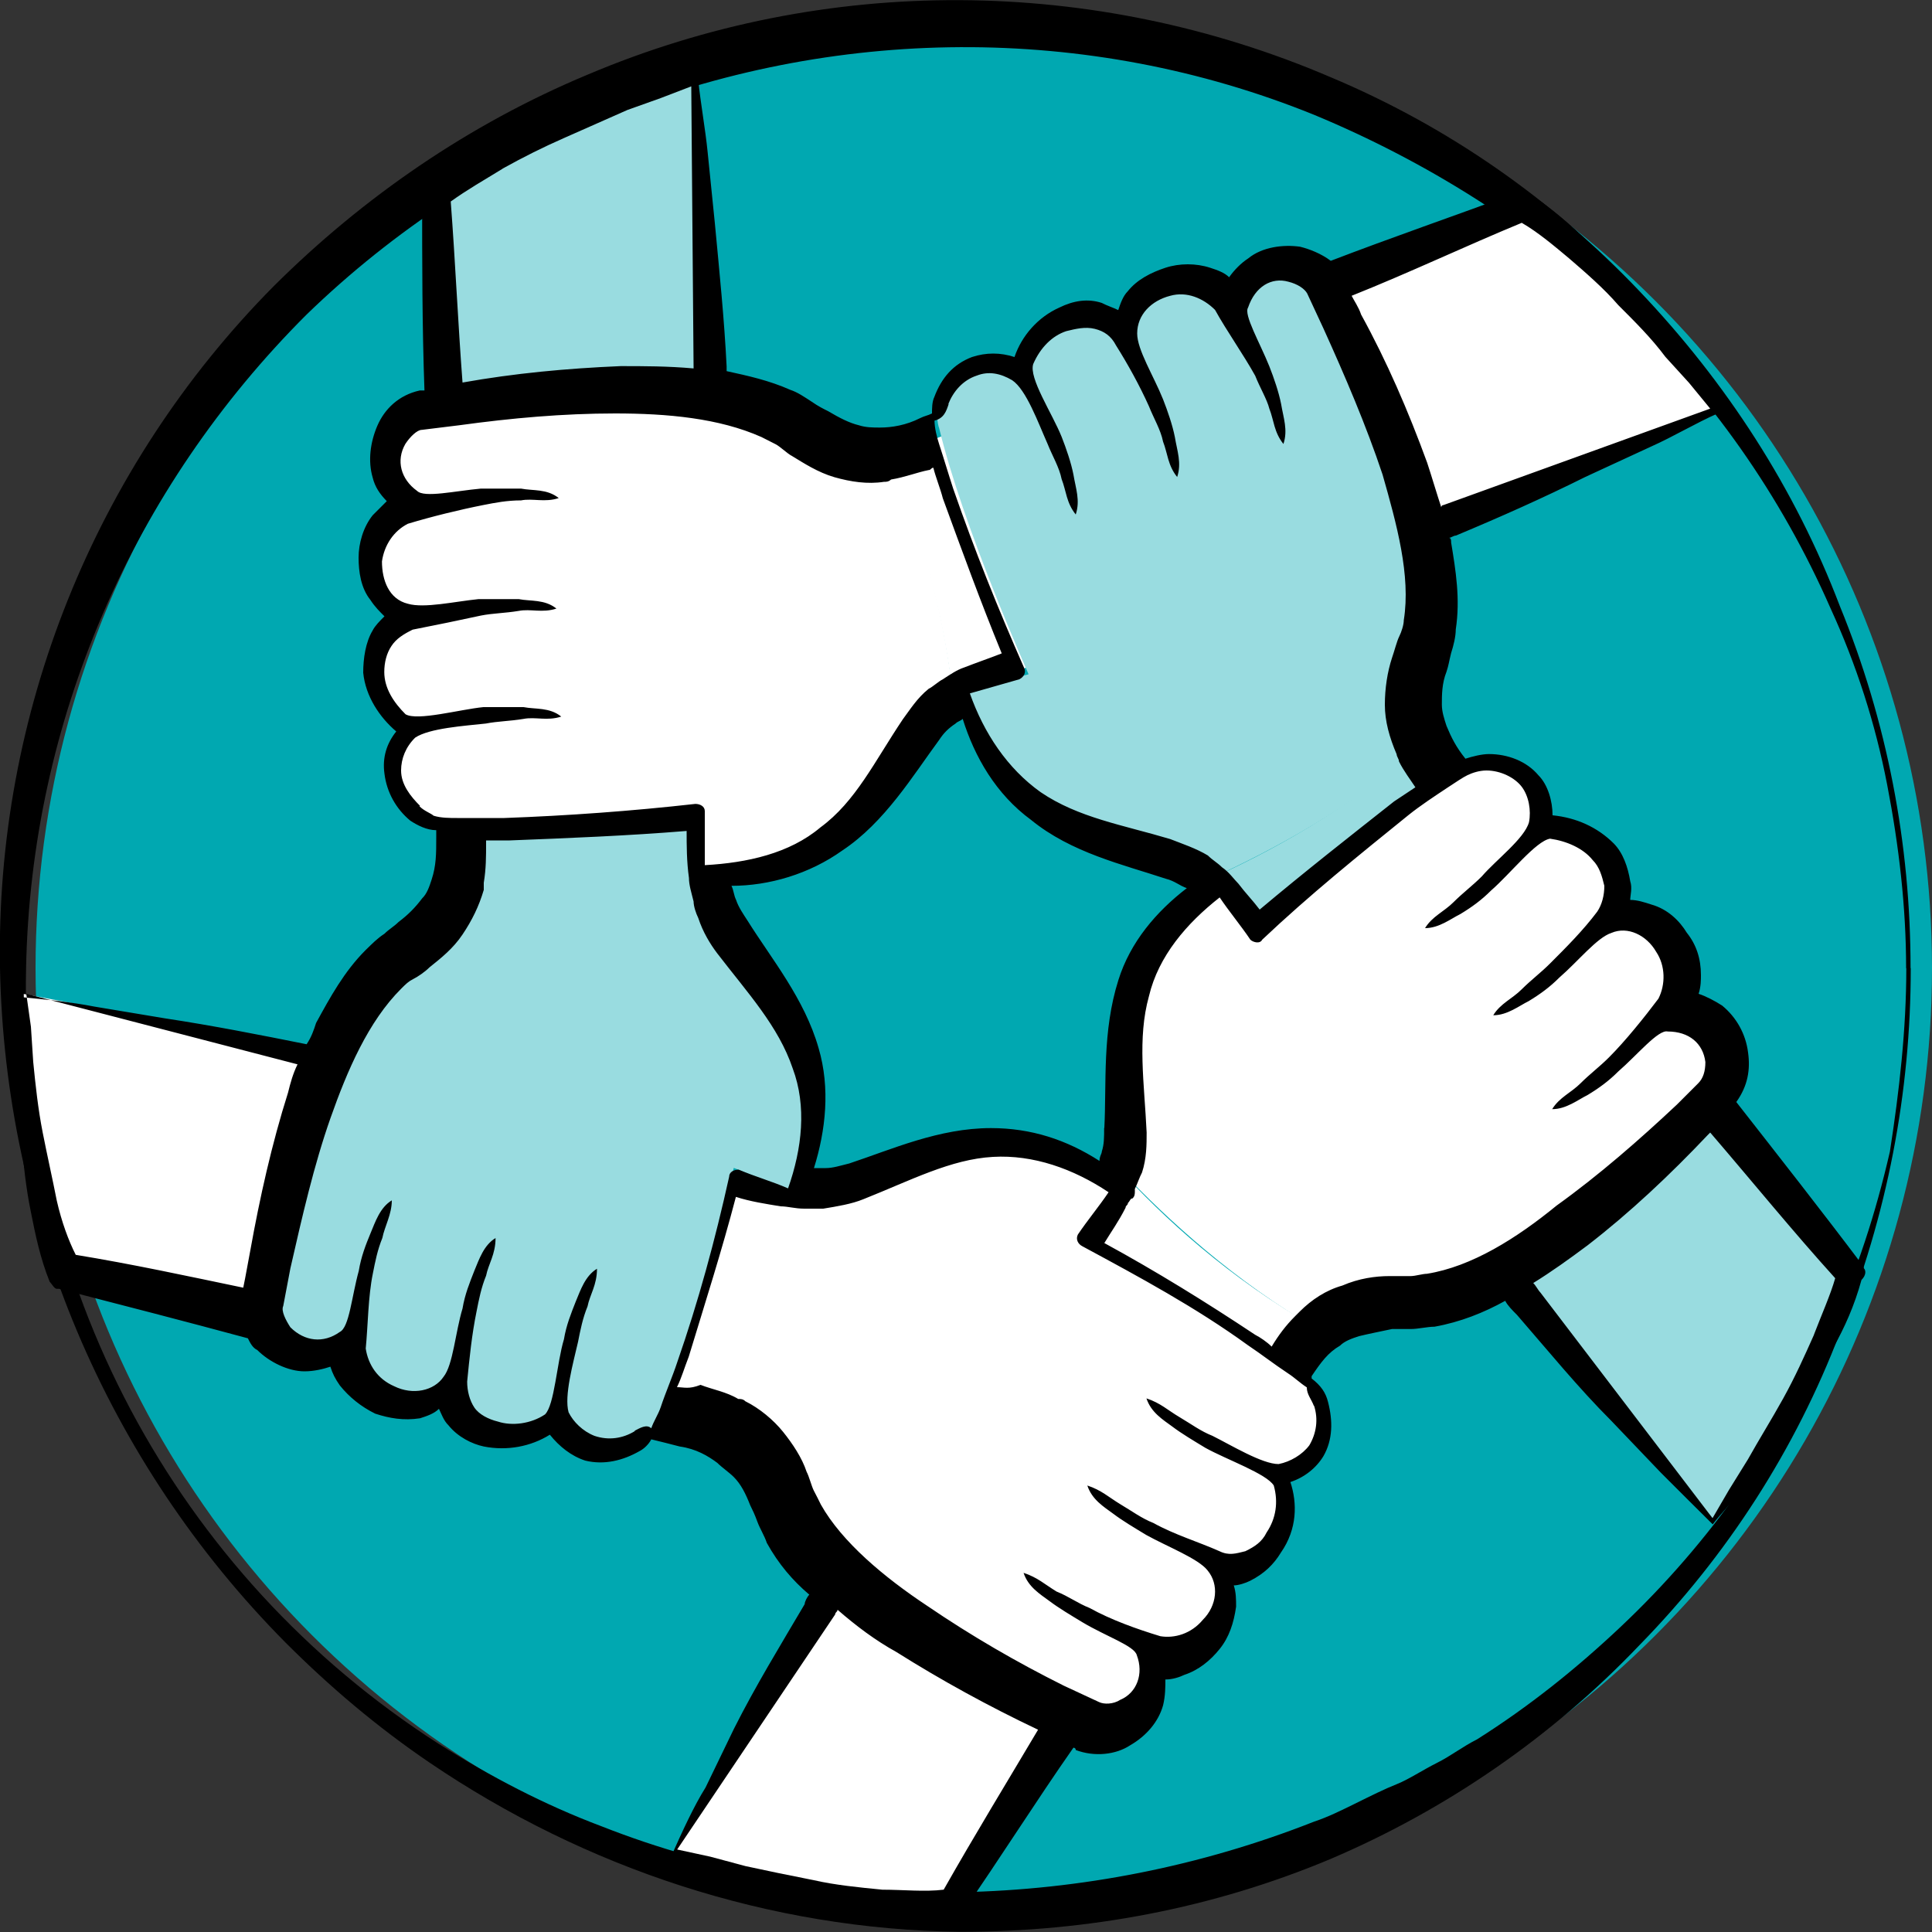
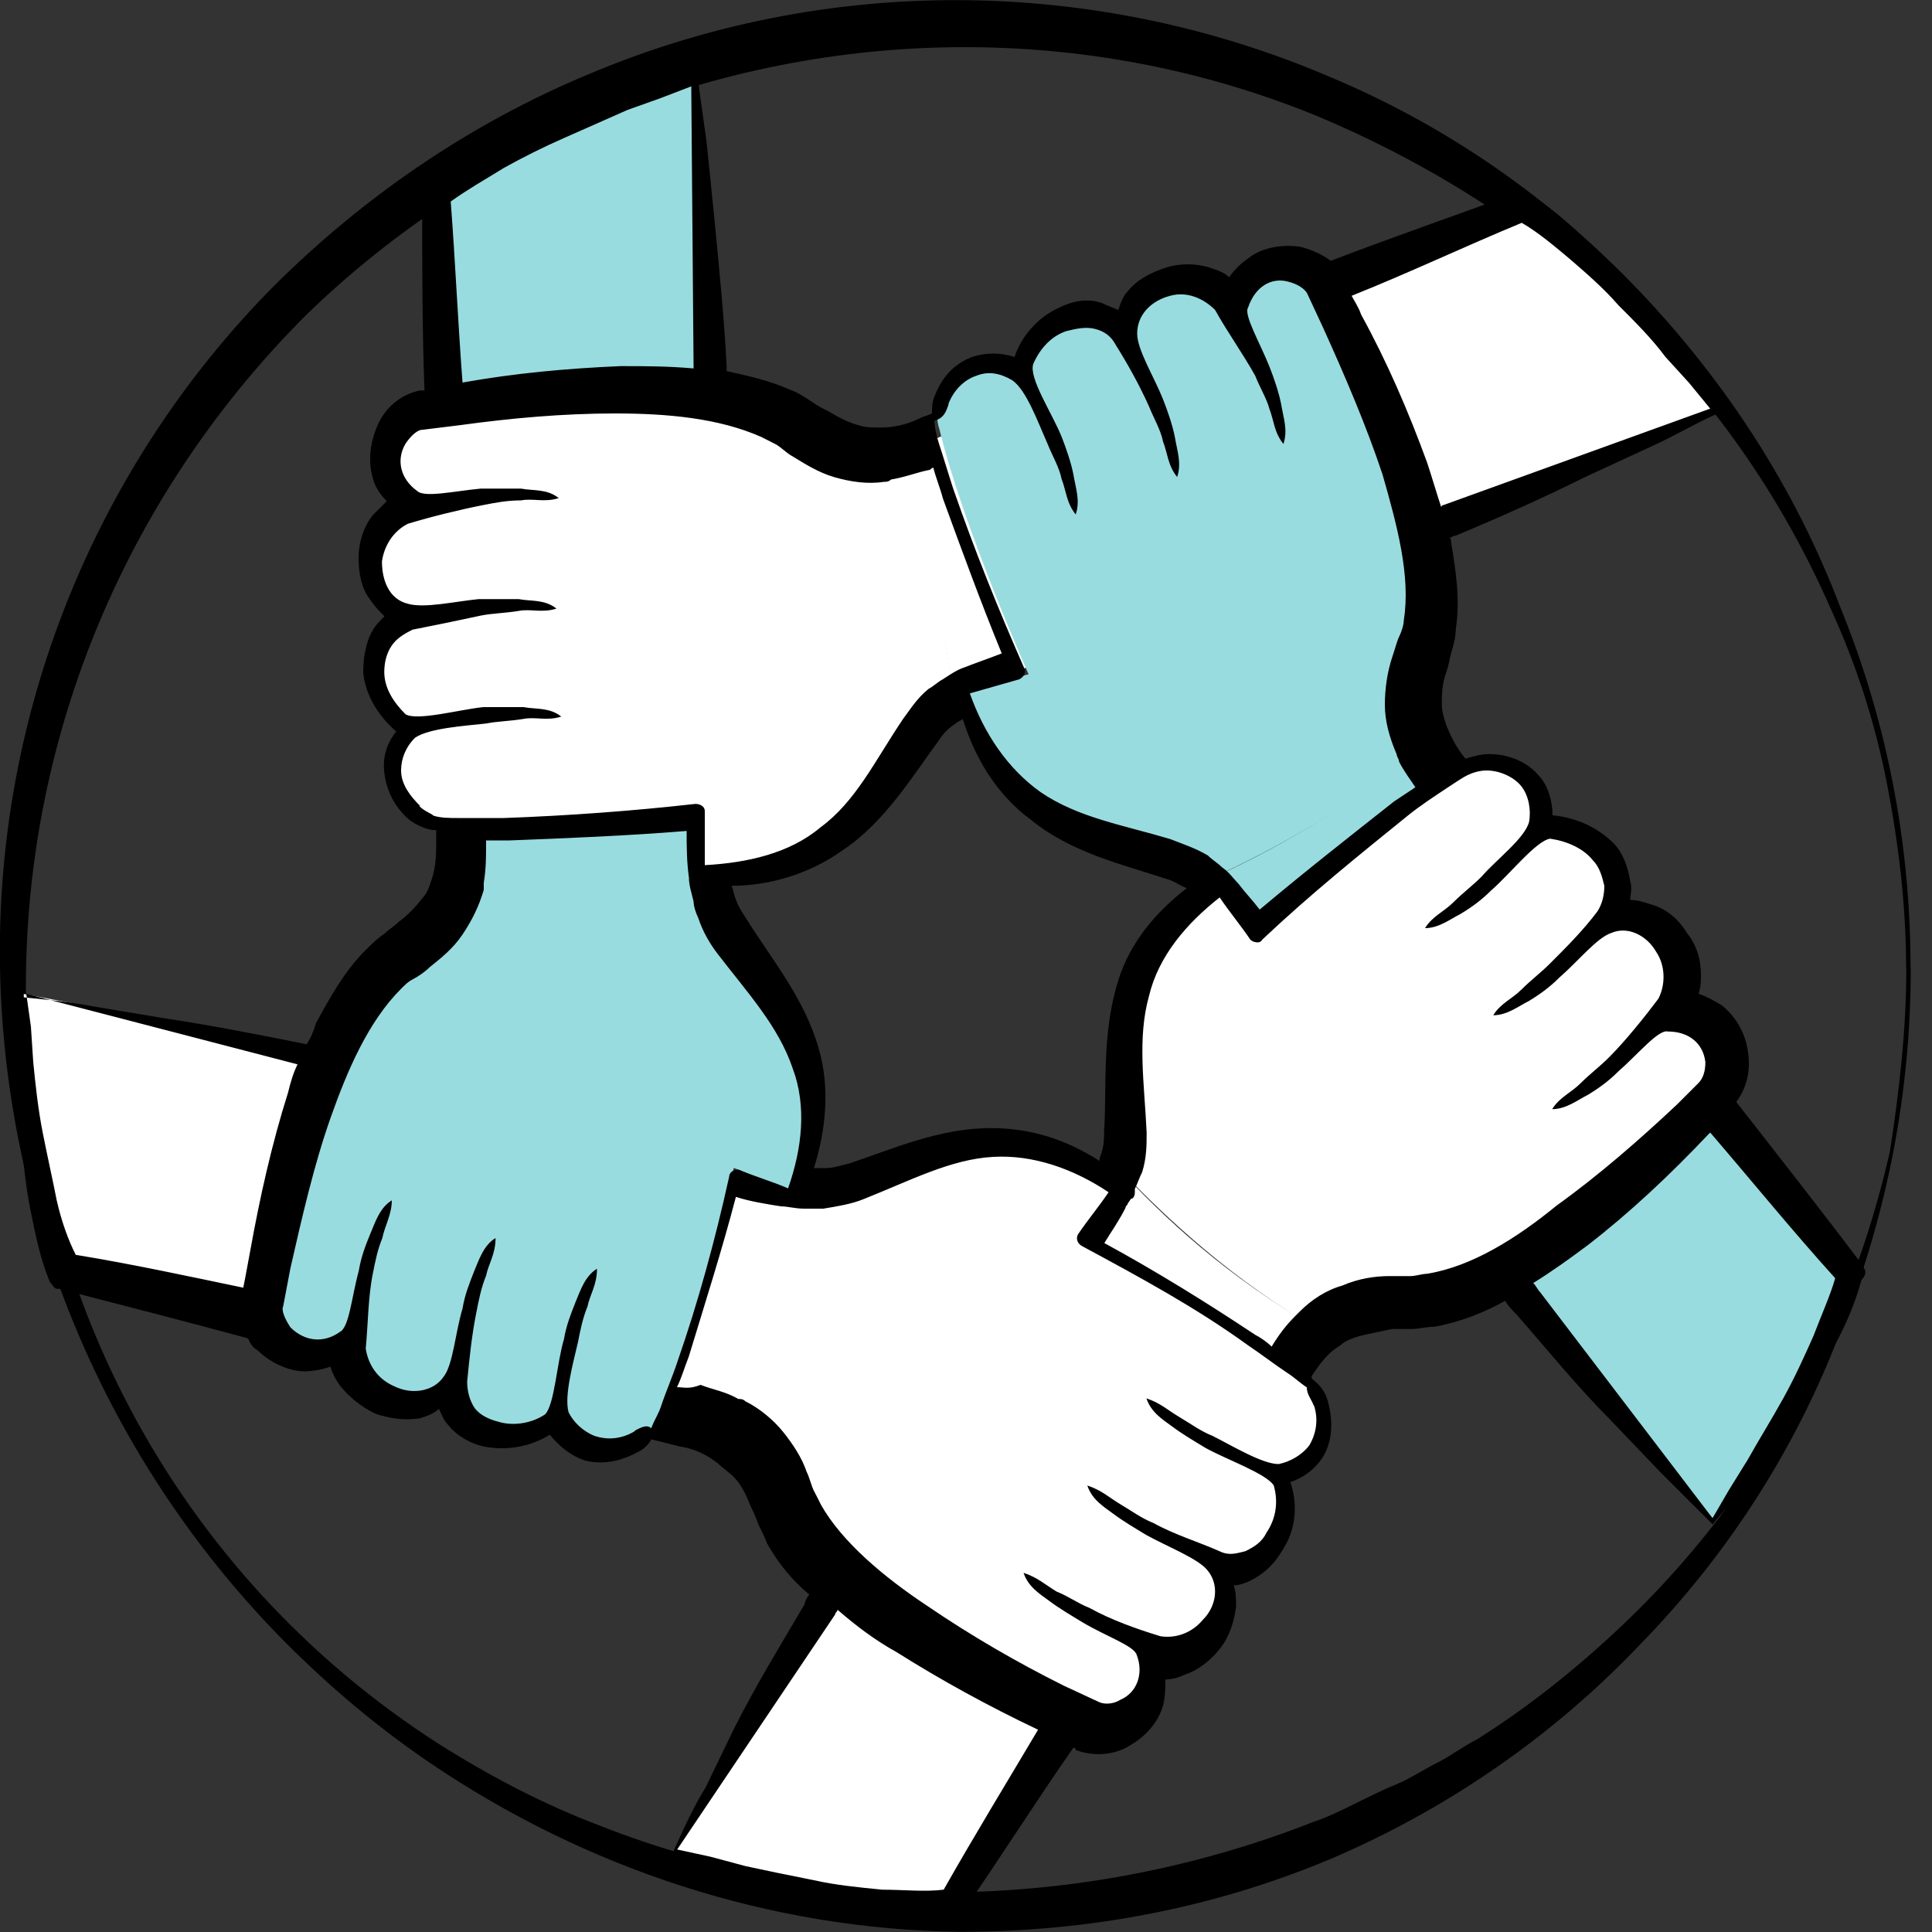
<svg xmlns="http://www.w3.org/2000/svg" id="Layer_2" data-name="Layer 2" viewBox="0 0 100 100">
  <rect x="0" y="0" width="100" height="100" fill="#333333" stroke="none" />
  <defs>
    <style>
      .cls-1 {
        fill: none;
      }

      .cls-1, .cls-2, .cls-3, .cls-4, .cls-5, .cls-6 {
        stroke-width: 0px;
      }

      .cls-3 {
        fill: #99dce0;
      }

      .cls-4 {
        fill: #14a6df;
      }

      .cls-5 {
        fill: #00a8b1;
      }

      .cls-6 {
        fill: #fff;
      }
    </style>
  </defs>
  <g id="Layer_1-2" data-name="Layer 1">
    <g>
-       <ellipse class="cls-5" cx="50.92" cy="50.11" rx="49.08" ry="48.92" />
      <path class="cls-2" d="m98.9,50.11c0,6.45-1.22,12.78-3.66,18.86-2.32,6.08-5.86,11.56-10.38,16.18-4.52,4.75-10.01,8.52-15.99,11.07-6.1,2.56-12.58,3.77-19.17,3.77-9.89-.12-19.41-3.29-27.47-8.76-2.69-1.83-5.13-3.89-7.45-6.21C5.5,75.66.25,63.13,0,50.11c-.24-13.14,4.88-25.92,14.16-35.29,4.64-4.62,10.13-8.4,16.24-10.95,12.33-5.23,26.25-5.11,38.46.12,6.1,2.56,11.48,6.33,15.99,11.07s8.06,10.22,10.38,16.31c2.44,5.96,3.66,12.29,3.66,18.74Zm-.24,0c0-3.16-.37-6.33-.98-9.49-.61-3.16-1.59-6.21-2.93-9.13-2.56-5.84-6.23-11.07-10.87-15.45-4.64-4.26-10.01-7.67-15.87-10.1-11.72-4.75-24.91-4.62-36.63.12-5.74,2.43-10.99,5.84-15.51,10.22C6.85,25.28,1.6,37.33,1.35,50.11c-.37,16.18,7.69,31.4,21.37,40.16,2.69,1.7,5.49,3.16,8.42,4.26,5.86,2.31,12.21,3.41,18.56,3.41,6.23-.12,12.45-1.34,18.31-3.65.73-.24,1.47-.61,2.2-.97s1.47-.73,2.08-.97,1.34-.73,2.08-1.1,1.34-.85,2.08-1.22c2.69-1.7,5.13-3.65,7.45-5.84,4.64-4.38,8.3-9.61,10.87-15.45,1.34-2.92,2.32-5.96,3.05-9.13.49-3.16.85-6.33.85-9.49h0Z" />
      <g>
        <path class="cls-4" d="m35.54,41.1c0-2.43.12-4.87.24-7.42.12-4.87.24-9.74.24-14.72l-.12-14.6-1.71.73-1.71.61c-1.1.49-2.2.85-3.3,1.46-1.1.49-2.2,1.1-3.17,1.58-.85.49-1.83,1.1-2.56,1.7.37,5.35.73,10.71,1.1,16.18.37,5.48.61,10.95.85,16.55,0,.61,0,1.34-.12,2.07,4.03-.12,7.69.24,10.74.85-.12-.37-.12-.85-.24-1.22-.37-1.22-.24-2.56-.24-3.77Z" />
        <path class="cls-6" d="m66.06,76.27s-4.52-1.58-6.84-3.89" />
        <path class="cls-6" d="m63.01,81.02s-4.52-1.58-6.84-3.89" />
        <g>
          <path class="cls-6" d="m1.23,51.45c.12,10.22,2.08,14.36,2.08,14.36,0,0,29.79,6.81,31.87,7.3.85.12,1.71.37,2.44.85.98-4.99,2.81-9.25,4.52-12.41-4.15,0-15.38-5.35-40.9-10.1Z" />
          <path class="cls-1" d="m38.34,72.74c.73.37,1.47.97,1.95,1.58s.98,1.34,1.22,2.07c.12.37.24.73.37.97s.24.49.37.73c1.22,2.07,3.3,3.77,5.49,5.23,2.2,1.46,4.64,2.8,7.08,4.14l1.83.85c.24.12.73.12,1.1-.12.85-.37,1.22-1.34.85-2.31,0-.49-1.59-1.1-2.81-1.7-.61-.37-1.1-.73-1.71-1.1-.49-.49-1.1-.73-1.34-1.46.73.24,1.1.61,1.71.97s1.1.61,1.71.85c1.1.49,2.56.97,3.66,1.46.85.12,1.71-.24,2.2-.85.61-.73.85-1.83.24-2.56-.49-.61-2.08-1.22-3.17-1.83-.61-.37-1.1-.73-1.71-1.1-.49-.49-1.1-.73-1.34-1.46.73.24,1.1.61,1.71.97.61.37,1.1.61,1.71.97,1.1.49,2.2.97,3.42,1.46h0c.49.12.98.12,1.34,0,.49-.12.85-.49,1.1-.97.49-.73.49-1.58.37-2.43-.24-.73-2.44-1.34-3.54-1.95-.61-.37-1.1-.73-1.71-1.1-.49-.49-1.1-.73-1.34-1.46.73.24,1.1.61,1.71.97s1.1.61,1.71.97c.98.49,2.56,1.46,3.42,1.46.61-.12,1.22-.49,1.59-.97.37-.61.49-1.34.24-2.07-.12-.37-.24-.61-.49-.85s-.61-.49-.98-.73c-.61-.49-1.34-.97-2.08-1.46-2.69-1.83-5.62-3.53-8.55-5.11-.24-.12-.37-.37-.24-.61h0c.49-.73,1.1-1.46,1.59-2.19-1.83-1.22-3.91-1.95-5.98-1.83-2.32.12-4.4,1.22-6.71,2.19-.61.24-1.22.37-2.08.49h-.98c-1.34,2.68-2.81,6.08-3.66,10.1.49-.37.61-.24.73-.24Z" />
          <path class="cls-1" d="m36.76,61.55c-2.44-.73-4.76-1.46-7.08-2.19-4.64-1.46-9.4-2.8-14.16-4.14l-14.16-3.65.24,1.7.12,1.83c.12,1.22.24,2.43.49,3.65s.49,2.31.73,3.53c.24.97.61,2.07.98,2.92,5.37.97,10.62,2.07,15.87,3.16,5.37,1.1,10.74,2.31,16.24,3.53.61.12,1.34.37,1.95.73.85-3.89,2.32-7.42,3.66-10.1-.37,0-.85-.12-1.22-.12-1.34-.12-2.44-.49-3.66-.85Z" />
        </g>
        <g>
          <path class="cls-6" d="m34.93,95.74c9.77,3.29,14.28,2.68,14.28,2.68,0,0,16.24-25.8,17.34-27.62.49-.73.98-1.46,1.59-2.07-4.52-2.56-7.94-5.72-10.26-8.27-1.34,4.02-10.13,12.9-22.95,35.29Z" />
          <g>
-             <path class="cls-1" d="m67.28,67.87c.61-.61,1.34-1.1,2.2-1.34.85-.24,1.59-.37,2.44-.49h1.1c.24,0,.49,0,.85-.12,2.32-.49,4.64-1.95,6.84-3.53,2.2-1.58,4.15-3.41,6.23-5.23l1.47-1.46c.24-.24.37-.61.37-1.1-.12-.97-.85-1.58-1.95-1.58-.49-.12-1.47,1.22-2.56,2.07-.49.37-1.1.85-1.59,1.22-.85.37-1.34.85-2.08.73.37-.61.98-.85,1.47-1.34.49-.37.98-.85,1.47-1.34.85-.85,1.83-2.07,2.56-3.04.37-.73.37-1.58-.12-2.43s-1.47-1.34-2.32-.97c-.73.24-1.83,1.58-2.69,2.31-.49.37-1.1.85-1.59,1.22-.61.37-1.1.85-1.83.73.37-.61.98-.85,1.47-1.34.49-.37.98-.85,1.47-1.34.85-.85,1.71-1.83,2.44-2.68h0c.24-.37.37-.85.37-1.34s-.24-.97-.61-1.34c-.49-.61-1.34-1.1-2.2-1.1-.73,0-2.08,1.83-3.05,2.68-.49.37-1.1.85-1.59,1.22-.61.37-1.1.85-1.83.73.37-.61.98-.85,1.47-1.34.49-.37.98-.85,1.47-1.34.85-.73,2.2-1.95,2.44-2.8.12-.61,0-1.34-.37-1.83-.37-.61-1.1-.85-1.83-.85-.37,0-.73,0-.98.24-.37.12-.73.37-.98.61-.73.49-1.34.97-2.08,1.46-2.69,1.95-5.13,4.14-7.57,6.45-.12.12-.49.12-.61,0h0c-.49-.73-1.1-1.46-1.59-2.19-1.71,1.34-3.17,3.04-3.66,5.11-.61,2.19-.24,4.5-.12,7.06,0,.61,0,1.34-.24,2.07-.12.37-.24.61-.37.85,2.08,2.19,4.88,4.62,8.3,6.69q-.12.12,0,0Z" />
-             <path class="cls-1" d="m56.17,65.68c-1.47,2.07-2.93,4.02-4.4,5.96-2.93,3.89-5.74,7.91-8.55,11.93l-8.18,12.17,1.71.37,1.83.49c1.22.24,2.32.49,3.54.73s2.44.37,3.54.49,2.2.12,3.17,0c2.69-4.62,5.49-9.25,8.3-13.87,2.81-4.75,5.74-9.37,8.67-14.12.37-.49.73-1.1,1.22-1.58-3.42-2.19-6.23-4.62-8.3-6.69-.12.37-.37.73-.49,1.1-.61.97-1.34,1.95-2.08,3.04Z" />
-           </g>
+             </g>
        </g>
        <path class="cls-3" d="m33.95,73.47c2.08-4.75,4.03-13.02,4.03-13.02l3.05,1.22c3.3-7.91-2.56-11.44-4.03-14.85,0-.12-.12-.37-.12-.49-3.42-.73-8.06-1.46-13.19-1.1-.37,1.34-1.1,2.56-2.93,3.77-4.15,2.8-6.35,12.66-7.2,18.01-.24,1.83,2.08,3.89,4.4,2.19,0,2.92,3.91,4.38,5.37,2.07.12,2.8,3.54,3.65,5.62,1.83,1.22,2.8,4.4,1.95,5.01.37Z" />
        <g>
          <path class="cls-3" d="m88.65,78.58c6.23-8.15,7.2-12.66,7.2-12.66,0,0-19.29-23.61-20.76-25.31-.61-.61-1.1-1.34-1.47-2.07-3.91,3.41-7.94,5.6-11.23,7.06,3.42,2.56,9.03,13.63,26.25,32.98Z" />
          <g>
            <path class="cls-1" d="m72.53,39.03c-.37-.73-.49-1.7-.61-2.56,0-.85.12-1.7.37-2.43.12-.37.24-.85.37-1.1.12-.24.12-.49.24-.85.37-2.31-.37-4.99-1.1-7.54-.85-2.56-1.95-5.11-3.05-7.54l-.85-1.83c-.12-.24-.49-.61-.98-.61-.98,0-1.83.49-2.2,1.46-.24.49.61,1.83,1.1,3.04.24.61.49,1.22.61,1.95.12.61.37,1.34.12,2.07-.49-.61-.49-1.22-.73-1.83-.24-.61-.49-1.22-.73-1.7-.61-1.1-1.34-2.31-2.08-3.41-.61-.61-1.47-.85-2.32-.73-.98.24-1.71.97-1.71,1.95,0,.85.85,2.19,1.34,3.41.24.61.49,1.22.61,1.95.12.61.37,1.34.12,2.07-.49-.61-.49-1.22-.73-1.83-.24-.61-.49-1.22-.73-1.83-.49-1.1-1.1-2.19-1.71-3.16h0c-.24-.37-.73-.73-1.1-.85-.49-.12-.98-.12-1.47.12-.73.24-1.47.97-1.71,1.7s1.1,2.56,1.47,3.77c.24.61.49,1.22.61,1.95.12.61.37,1.34.12,2.07-.49-.61-.49-1.22-.73-1.83-.24-.61-.49-1.22-.73-1.83-.49-.97-1.1-2.68-1.83-3.29-.61-.24-1.22-.37-1.83-.24-.61.24-1.22.85-1.47,1.46-.12.37-.12.73-.12.97.12.37.12.73.24,1.22.24.85.49,1.58.73,2.31.98,3.16,2.2,6.21,3.66,9.25.12.24,0,.49-.24.61h0c-.85.24-1.71.49-2.56.73.73,2.07,1.83,4.02,3.66,5.11,1.83,1.34,4.15,1.7,6.71,2.43.61.24,1.22.49,1.95.85.24.12.49.37.73.61,2.69-1.34,5.98-3.16,9.16-5.72-.49-.12-.61-.24-.61-.37Z" />
            <path class="cls-1" d="m66.79,48.89c1.47,1.95,2.81,4.02,4.27,6.08,2.81,4.02,5.74,8.03,8.67,11.93l8.91,11.68.85-1.46.98-1.58c.61-1.1,1.22-2.07,1.83-3.16.61-1.1,1.1-2.19,1.59-3.29.37-.97.85-1.95,1.1-2.92-3.54-4.02-7.08-8.15-10.5-12.29-3.54-4.26-7.08-8.4-10.62-12.78-.37-.49-.73-1.1-1.1-1.7-3.17,2.56-6.35,4.38-9.16,5.72.37.24.61.61.85.85.85.85,1.59,1.95,2.32,2.92Z" />
          </g>
        </g>
        <path class="cls-6" d="m75.7,39.76c-4.4,2.8-10.62,8.4-10.62,8.4l-1.83-2.68c-7.2,4.75-4.4,10.83-5.13,14.6,0,.12-.12.37-.12.49,2.44,2.56,5.86,5.72,10.26,8.27.98-.85,2.32-1.46,4.64-1.46,5.01,0,12.33-6.94,16.12-10.83,1.22-1.34.49-4.38-2.44-4.26,1.71-2.43-.73-5.84-3.3-4.75,1.59-2.43-.98-4.99-3.54-4.62.49-3.04-2.56-4.02-4.03-3.16Z" />
        <g>
          <path class="cls-6" d="m88.77,21.27c-5.98-8.4-10.01-10.59-10.01-10.59,0,0-28.45,11.32-30.4,12.05-.73.37-1.59.61-2.44.73,2.08,4.75,3.05,9.25,3.42,12.78,3.54-2.43,15.75-4.38,39.44-14.97Z" />
          <g>
-             <path class="cls-1" d="m46.16,24.8c-.85.12-1.71,0-2.56-.24-.85-.24-1.59-.61-2.2-1.1-.37-.24-.73-.49-.85-.61l-.73-.37c-2.08-.97-4.88-1.22-7.57-1.22s-5.37.24-8.06.61l-1.95.24c-.37,0-.73.37-.85.73-.49.85-.24,1.83.61,2.43.37.37,1.95,0,3.3-.12h2.08c.61.12,1.34,0,1.95.49-.73.24-1.34.12-1.95.12s-1.34.12-1.95.24c-1.22.24-2.69.61-3.91.97-.73.37-1.22,1.1-1.34,1.95-.12.97.37,1.95,1.34,2.19.73.24,2.32-.24,3.66-.24h2.08c.61.12,1.34,0,1.95.49-.73.24-1.34.12-1.95.12s-1.34.12-1.95.24c-1.22.12-2.44.49-3.54.73h0c-.49.12-.85.49-1.1.85-.24.37-.37.85-.37,1.34,0,.85.49,1.7,1.1,2.19.61.37,2.81-.24,4.03-.37h2.08c.61.12,1.34,0,1.95.49-.73.24-1.34.12-1.95.12s-1.34.12-1.95.24c-1.1.12-2.93.24-3.66.73-.49.49-.73,1.1-.73,1.7,0,.73.37,1.34.98,1.83.24.24.61.37.98.37s.85.12,1.22.12h2.44c3.3,0,6.59-.24,9.89-.73.24,0,.49.12.49.37v.12h0v2.68c2.2,0,4.4-.61,5.98-1.95,1.83-1.46,2.93-3.53,4.27-5.6.37-.49.85-1.1,1.34-1.58.24-.24.49-.37.73-.49-.37-3.04-1.22-6.57-2.69-10.34-.37.24-.49.24-.61.24Z" />
            <path class="cls-1" d="m53.85,33.19c2.32-.85,4.76-1.46,7.08-2.19,4.64-1.46,9.4-3.04,13.92-4.62l13.8-4.99-1.1-1.34-1.22-1.34c-.85-.85-1.59-1.83-2.44-2.68s-1.71-1.7-2.56-2.43-1.71-1.34-2.44-1.83c-5.01,2.19-9.89,4.26-14.89,6.33-5.13,2.19-10.13,4.26-15.38,6.33-.61.24-1.22.49-1.95.49,1.47,3.77,2.32,7.42,2.69,10.34.37-.24.73-.37,1.1-.61.98-.73,2.2-1.1,3.42-1.46Z" />
          </g>
        </g>
        <path class="cls-3" d="m35.9,4.35c-9.89,2.8-13.31,5.84-13.31,5.84,0,0,1.22,30.42,1.34,32.61,0,.85,0,1.7-.12,2.56,5.13-.37,9.77.24,13.19,1.1-1.22-4.14,1.1-16.43-1.1-42.11Z" />
        <path class="cls-3" d="m48.6,22.12c1.22,5.11,4.64,12.78,4.64,12.78l-3.17.85c2.08,8.4,8.91,7.67,12.21,9.49.12.12.24.12.37.24,3.17-1.46,7.33-3.65,11.23-7.06-.49-1.22-.73-2.68.12-4.87,1.71-4.75-2.56-13.87-5.13-18.74-.98-1.46-4.15-1.83-5.01.97-1.71-2.31-5.74-1.22-5.62,1.58-1.71-2.19-5.01-.73-5.62,1.83-2.56-1.34-4.52,1.22-4.03,2.92Z" />
        <path class="cls-6" d="m22.72,42.56c5.25.37,13.67-.61,13.67-.61l-.12,3.29c8.67.49,9.89-6.21,12.7-8.76.12-.12.24-.24.37-.37-.37-3.53-1.34-8.03-3.42-12.78-1.34.12-2.81-.12-4.64-1.46-4.03-3.04-14.04-1.7-19.41-.73-1.83.37-3.05,3.29-.61,4.87-2.81.97-2.81,5.11-.24,5.84-2.56.97-2.08,4.62.24,5.84-2.08,2.19-.24,4.75,1.47,4.87Z" />
        <path class="cls-6" d="m67.65,71.52c-4.03-3.29-11.48-7.3-11.48-7.3l1.95-2.68c-6.84-5.35-11.72-.61-15.51-.12h-.49c-1.71,3.04-3.54,7.3-4.52,12.41,1.22.61,2.2,1.7,2.93,3.89,1.59,4.75,10.62,9.37,15.51,11.68,1.71.73,4.4-.97,3.3-3.65,2.81.73,5.25-2.68,3.42-4.62,2.81.73,4.4-2.56,3.3-4.87,3.05-.49,2.93-3.77,1.59-4.75Z" />
        <path class="cls-2" d="m96.46,65.56h0c-2.2-2.92-4.4-5.72-6.59-8.52.61-.85.73-1.7.61-2.56-.12-.97-.61-1.83-1.34-2.43-.37-.24-.85-.49-1.22-.61.12-.37.12-.73.12-.97,0-.85-.24-1.58-.73-2.19-.37-.61-.98-1.22-1.83-1.46-.37-.12-.73-.24-1.1-.24,0-.24.12-.61,0-.97-.12-.73-.37-1.46-.85-1.95-.85-.85-1.95-1.34-3.17-1.46,0-.73-.24-1.58-.73-2.07-.61-.73-1.59-1.1-2.56-1.1-.37,0-.85.12-1.22.24-.49-.61-.73-1.1-.98-1.7-.12-.37-.24-.73-.24-1.1,0-.49,0-1.1.24-1.7.12-.37.12-.49.24-.97.12-.37.24-.85.24-1.22.24-1.58,0-3.04-.24-4.5,0-.12,0-.24-.12-.24.12,0,.24-.12.37-.12,2.32-.97,4.52-1.95,6.71-3.04l3.42-1.58c1.1-.49,2.32-1.22,3.42-1.7-.37-.49-.61-1.1-.98-1.58l-1.1-1.58c-.73-.97-1.47-1.95-2.2-2.92-.73-.97-1.59-1.83-2.44-2.8-.85-.85-1.83-1.7-2.93-2.43-.12-.12-.37-.12-.61-.12h-.12c-3.3,1.22-6.47,2.31-9.65,3.53-.49-.37-1.1-.61-1.59-.73-.85-.12-1.95,0-2.69.61-.37.24-.73.61-.98.97-.24-.24-.61-.37-.98-.49-.73-.24-1.59-.24-2.32,0-.73.24-1.47.61-1.95,1.22-.24.24-.37.61-.49.97-.24-.12-.61-.24-.85-.37-.73-.24-1.47-.12-2.2.24-1.1.49-1.95,1.46-2.32,2.56-.73-.24-1.47-.24-2.2,0-.98.37-1.59,1.1-1.95,2.07-.12.24-.12.61-.12.85-.24.12-.37.12-.61.24-.73.37-1.47.49-2.08.49-.37,0-.73,0-1.1-.12-.49-.12-.98-.37-1.59-.73-.24-.12-.49-.24-.85-.49-.37-.24-.73-.49-1.1-.61-1.1-.49-2.2-.73-3.3-.97v-.24c-.12-2.43-.37-4.87-.61-7.42l-.37-3.65c-.12-1.22-.37-2.56-.49-3.77-.61.12-1.22.24-1.83.37l-1.83.49c-1.22.37-2.32.73-3.54,1.1s-2.32.85-3.42,1.46-2.2,1.1-3.3,1.95c-.24.24-.37.37-.37.61v.12c0,3.29,0,6.69.12,9.98h-.24c-1.1.24-1.83.97-2.2,1.83s-.49,1.83-.24,2.68c.12.49.37.85.73,1.22l-.73.73c-.49.61-.73,1.46-.73,2.19s.12,1.58.61,2.19c.24.37.49.61.73.85-.24.24-.49.49-.61.73-.37.61-.49,1.46-.49,2.19.12,1.22.85,2.31,1.71,3.04-.49.61-.73,1.34-.61,2.19.12.97.61,1.83,1.34,2.43.37.24.85.49,1.34.49v.37c0,.85,0,1.46-.24,2.19-.12.37-.24.73-.49.97-.37.49-.73.85-1.22,1.22-.24.24-.49.37-.73.61-.37.24-.61.49-.98.85-1.1,1.1-1.83,2.43-2.56,3.77-.12.37-.24.73-.49,1.1h0c-2.44-.49-4.88-.97-7.33-1.34l-3.66-.61c-1.22-.24-2.56-.37-3.78-.49,0,.61-.12,1.22-.12,1.95v1.83c0,1.22.12,2.43.12,3.65.12,1.22.24,2.43.49,3.65.24,1.22.49,2.43.98,3.65.12.12.24.37.37.37h.12c3.3.85,6.59,1.7,9.77,2.56.12.24.24.49.49.61.61.61,1.59,1.1,2.44,1.1.49,0,.98-.12,1.34-.24.12.37.24.61.49.97.49.61,1.1,1.1,1.83,1.46.73.24,1.47.37,2.32.24.37-.12.73-.24.98-.49.12.24.24.61.49.85.49.61,1.22.97,1.83,1.1,1.22.24,2.44,0,3.42-.61.49.61,1.1,1.1,1.83,1.34.98.24,1.95,0,2.81-.49.24-.12.49-.37.61-.61.49.12.98.24,1.47.37.85.12,1.47.49,1.95.85.24.24.61.49.85.73.37.37.61.85.85,1.46.12.24.24.49.37.85s.37.73.49,1.1c.61,1.1,1.34,1.95,2.2,2.68-.12.12-.24.37-.24.49-1.22,2.07-2.56,4.26-3.66,6.45l-1.47,3.04c-.61.97-1.22,2.31-1.71,3.41.61.24,1.1.49,1.83.73l1.71.61c1.22.37,2.32.73,3.54,1.1s2.44.61,3.66.73,2.44.37,3.78.24c.24,0,.37-.12.49-.24v-.12c1.95-2.8,3.78-5.72,5.74-8.52,0,0,.12,0,.12.12.98.37,2.08.24,2.81-.24.85-.49,1.47-1.22,1.71-2.07.12-.49.12-.97.12-1.34.37,0,.73-.12.98-.24.73-.24,1.34-.73,1.83-1.34s.73-1.34.85-2.19c0-.37,0-.73-.12-1.1.24,0,.61-.12.85-.24.73-.37,1.22-.85,1.59-1.46.85-1.22.85-2.56.49-3.65.73-.24,1.34-.73,1.71-1.34.49-.85.49-1.83.24-2.8-.12-.49-.37-.85-.85-1.22h0v-.12c.49-.73.85-1.22,1.47-1.58.24-.24.61-.37.98-.49.49-.12,1.1-.24,1.71-.37h.98c.37,0,.85-.12,1.22-.12,1.34-.24,2.56-.73,3.66-1.34.12.24.37.49.61.73,1.59,1.83,3.17,3.77,4.88,5.48l2.56,2.68c.85.85,1.83,1.83,2.69,2.68.37-.49.85-.97,1.22-1.46l1.1-1.46c.73-.97,1.47-1.95,2.08-3.04.73-.97,1.34-2.07,1.83-3.16.61-1.1,1.1-2.19,1.47-3.53.24-.24.24-.49.12-.61Zm-17.7-54.03c.85.49,1.71,1.22,2.44,1.83.85.73,1.83,1.58,2.56,2.43.85.85,1.71,1.7,2.44,2.68l1.22,1.34,1.1,1.34-13.8,4.99s-.12,0-.12.12c-.24-.73-.49-1.58-.73-2.31-.98-2.68-2.08-5.23-3.42-7.67-.12-.37-.37-.73-.49-.97,3.05-1.22,5.86-2.56,8.79-3.77Zm-29.67,9.37c.24-.61.73-1.22,1.47-1.46.61-.24,1.22-.12,1.83.24.73.49,1.34,2.19,1.83,3.29.24.61.61,1.22.73,1.83.24.61.24,1.22.73,1.83.24-.73,0-1.34-.12-2.07-.12-.61-.37-1.34-.61-1.95-.49-1.22-1.71-3.04-1.47-3.77.37-.85.98-1.46,1.71-1.7.49-.12.98-.24,1.47-.12.49.12.85.37,1.1.85h0c.61.97,1.22,2.07,1.71,3.16.24.61.61,1.22.73,1.83.24.61.24,1.22.73,1.83.24-.73,0-1.34-.12-2.07-.12-.61-.37-1.34-.61-1.95-.49-1.22-1.34-2.56-1.34-3.41,0-.97.73-1.7,1.71-1.95.85-.24,1.71.12,2.32.73.61,1.1,1.47,2.31,2.08,3.41.24.61.61,1.22.73,1.7.24.61.24,1.22.73,1.83.24-.73,0-1.34-.12-2.07-.12-.61-.37-1.34-.61-1.95-.49-1.22-1.34-2.68-1.1-3.04.37-1.1,1.22-1.58,2.08-1.34.49.12.85.37.98.61l.85,1.83c1.1,2.43,2.2,4.99,3.05,7.54.73,2.56,1.47,5.23,1.1,7.54,0,.24-.12.61-.24.85-.12.24-.24.73-.37,1.1-.24.73-.37,1.58-.37,2.43s.24,1.7.61,2.56c0,.12.12.24.12.37.24.49.61.97.85,1.34-.37.24-.73.49-1.1.73-2.32,1.83-4.64,3.65-6.96,5.6-.37-.49-.73-.85-1.1-1.34-.24-.24-.49-.61-.85-.85-.24-.24-.49-.37-.73-.61-.61-.37-1.34-.61-1.95-.85-2.44-.73-4.76-1.1-6.71-2.43-1.71-1.22-2.93-3.04-3.66-5.11.85-.24,1.71-.49,2.56-.73h0c.24-.12.37-.37.24-.61-1.34-3.04-2.56-6.08-3.66-9.25-.24-.73-.49-1.58-.73-2.31-.12-.37-.24-.85-.24-1.22.49-.12.61-.49.73-.85Zm8.06,37.48c0,.49,0,.85-.12,1.22,0,.12-.12.24-.12.49-1.71-1.1-3.54-1.7-5.62-1.7-2.69,0-5.13,1.1-7.33,1.83-.49.12-.85.24-1.22.24h-.61c.61-1.95.85-4.14.24-6.21-.73-2.56-2.44-4.62-3.66-6.57-.24-.37-.49-.73-.61-1.1-.12-.24-.12-.49-.24-.73,1.95,0,4.03-.61,5.74-1.83,2.2-1.46,3.66-3.89,5.01-5.72.24-.37.49-.61.85-.85.12-.12.24-.12.37-.24.61,1.95,1.71,3.89,3.54,5.23,2.08,1.7,4.76,2.31,6.96,3.04.49.12.73.37,1.1.49h0c-1.59,1.22-2.93,2.8-3.54,4.75-.85,2.68-.61,5.35-.73,7.67ZM26.01,8.73c1.1-.61,2.08-1.1,3.17-1.58s2.2-.97,3.3-1.46l1.71-.61,1.59-.61.12,14.6c-1.34-.12-2.56-.12-3.78-.12-2.81.12-5.49.37-8.18.85-.24-3.16-.37-6.21-.61-9.37.85-.61,1.71-1.1,2.69-1.7Zm-4.27,32.98c-.49-.49-.98-1.1-.98-1.83,0-.61.24-1.22.73-1.7.73-.49,2.56-.61,3.66-.73.61-.12,1.22-.12,1.95-.24.61-.12,1.22.12,1.95-.12-.61-.49-1.34-.37-1.95-.49h-2.08c-1.22.12-3.42.73-4.03.37-.61-.61-1.1-1.34-1.1-2.19,0-.49.12-.97.37-1.34.24-.37.61-.61,1.1-.85h0c1.22-.24,2.44-.49,3.54-.73.61-.12,1.22-.12,1.95-.24.61-.12,1.22.12,1.95-.12-.61-.49-1.34-.37-1.95-.49h-2.08c-1.22.12-2.81.49-3.66.24-.98-.24-1.34-1.22-1.34-2.19.12-.85.61-1.58,1.34-1.95,1.22-.37,2.69-.73,3.91-.97.61-.12,1.22-.24,1.95-.24.61-.12,1.22.12,1.95-.12-.61-.49-1.34-.37-1.95-.49h-2.08c-1.34.12-2.93.49-3.3.12-.85-.61-1.1-1.58-.61-2.43.24-.37.61-.73.85-.73l1.95-.24c2.69-.37,5.37-.61,8.06-.61s5.37.24,7.57,1.22l.73.37c.24.12.61.49.85.61.61.37,1.34.85,2.2,1.1.85.24,1.71.37,2.56.24.12,0,.24,0,.37-.12.73-.12,1.34-.37,1.95-.49.12,0,.12-.12.24-.12.12.49.37,1.1.49,1.58.98,2.68,1.95,5.35,3.05,8.03-.61.24-1.34.49-1.95.73-.37.12-.73.37-1.1.61-.24.12-.49.37-.73.49-.61.49-.98,1.1-1.34,1.58-1.47,2.19-2.44,4.26-4.27,5.6-1.59,1.34-3.78,1.83-5.98,1.95v-2.68h0v-.12c0-.24-.24-.37-.49-.37-3.3.37-6.59.61-9.89.73h-2.44c-.37,0-.85,0-1.22-.12-.12-.12-.49-.24-.73-.49ZM2.94,62.15c-.24-1.22-.49-2.31-.73-3.53-.24-1.22-.37-2.43-.49-3.65l-.12-1.83-.24-1.7,14.04,3.65c-.24.49-.37.97-.49,1.46-.85,2.68-1.47,5.48-1.95,8.15-.12.61-.24,1.34-.37,1.95-2.93-.61-5.74-1.22-8.67-1.7-.37-.73-.73-1.7-.98-2.8Zm29.91,11.93c-.61.37-1.34.49-2.08.24-.61-.24-1.1-.73-1.34-1.22-.24-.85.24-2.56.49-3.65.12-.61.24-1.22.49-1.83.12-.61.49-1.1.49-1.95-.61.37-.85,1.1-1.1,1.7-.24.61-.49,1.22-.61,1.95-.37,1.22-.49,3.41-.98,3.89-.73.49-1.71.61-2.44.37-.49-.12-.98-.37-1.22-.73s-.37-.85-.37-1.34h0c.12-1.22.24-2.43.49-3.65.12-.61.24-1.22.49-1.83.12-.61.49-1.1.49-1.95-.61.37-.85,1.1-1.1,1.7-.24.61-.49,1.22-.61,1.95-.37,1.22-.49,2.92-.98,3.53-.49.73-1.59.97-2.56.49-.85-.37-1.34-1.1-1.47-1.95.12-1.22.12-2.68.37-3.89.12-.61.24-1.22.49-1.83.12-.61.49-1.22.49-1.95-.61.37-.85,1.1-1.1,1.7s-.49,1.22-.61,1.95c-.37,1.34-.49,2.92-.98,3.16-.85.61-1.83.49-2.56-.24-.24-.37-.49-.85-.37-1.1l.37-1.95c.61-2.68,1.22-5.35,2.08-7.79s1.95-4.99,3.66-6.69c.24-.24.37-.37.61-.49.24-.12.61-.37.85-.61.61-.49,1.22-.97,1.71-1.7.49-.73.85-1.46,1.1-2.31v-.37c.12-.73.12-1.34.12-2.07v-.12h1.22c3.05-.12,6.1-.24,9.16-.49,0,.73,0,1.58.12,2.43,0,.37.12.73.24,1.22,0,.24.12.61.24.85.24.73.61,1.34.98,1.83,1.59,2.07,3.17,3.77,3.91,5.96.73,1.95.49,4.14-.24,6.21-.85-.37-1.71-.61-2.56-.97h0c-.24,0-.49.12-.49.37-.73,3.29-1.59,6.45-2.69,9.61-.24.73-.61,1.58-.85,2.31-.12.37-.37.73-.49,1.1-.24-.24-.61,0-.85.12Zm15.99,23.73c-.98.12-2.08,0-3.17,0-1.22-.12-2.44-.24-3.54-.49-1.22-.24-2.44-.49-3.54-.73l-1.83-.49-1.71-.37,8.18-12.17c0-.12.12-.12.12-.24.98.85,1.95,1.58,3.05,2.19,2.32,1.46,4.76,2.8,7.33,4.02-1.59,2.68-3.3,5.48-4.88,8.27Zm19.17-25.07c.24.73.12,1.46-.24,2.07-.37.49-.98.85-1.59.97-.85,0-2.44-.97-3.42-1.46-.61-.24-1.1-.61-1.71-.97s-.98-.73-1.71-.97c.24.73.85,1.1,1.34,1.46.49.37,1.1.73,1.71,1.1,1.1.61,3.17,1.34,3.54,1.95.24.85.12,1.7-.37,2.43-.24.49-.61.73-1.1.97-.49.12-.85.24-1.34,0h0c-1.1-.49-2.32-.85-3.42-1.46-.61-.24-1.1-.61-1.71-.97-.61-.37-.98-.73-1.71-.97.24.73.85,1.1,1.34,1.46.49.37,1.1.73,1.71,1.1,1.1.61,2.69,1.22,3.17,1.83.61.73.49,1.83-.24,2.56-.61.73-1.47.97-2.2.85-1.22-.37-2.56-.85-3.66-1.46-.61-.24-1.1-.61-1.71-.85-.61-.37-.98-.73-1.71-.97.24.73.85,1.1,1.34,1.46.49.37,1.1.73,1.71,1.1,1.22.73,2.69,1.22,2.81,1.7.37.97,0,1.95-.85,2.31-.37.24-.85.24-1.1.12l-1.83-.85c-2.44-1.22-4.76-2.56-7.08-4.14-2.2-1.46-4.4-3.29-5.49-5.23-.12-.24-.24-.49-.37-.73-.12-.24-.24-.73-.37-.97-.24-.73-.73-1.46-1.22-2.07s-1.22-1.22-1.95-1.58c-.12-.12-.24-.12-.37-.12-.61-.37-1.34-.49-1.95-.73-.61.24-.85.12-1.22.12.24-.49.37-.97.61-1.58.85-2.8,1.71-5.48,2.44-8.27.73.24,1.59.37,2.32.49.37,0,.73.12,1.22.12h.98c.73-.12,1.47-.24,2.08-.49,2.44-.97,4.52-2.07,6.71-2.19,2.08-.12,4.15.61,5.98,1.83-.49.73-1.1,1.46-1.59,2.19h0c-.12.24,0,.49.24.61,2.93,1.58,5.86,3.16,8.55,5.11.73.49,1.34.97,2.08,1.46.37.24.61.49.98.73,0,.37.24.61.37.97Zm5.86-6.81c-.24,0-.61.12-.85.12h-1.1c-.73,0-1.59.12-2.44.49-.85.24-1.59.73-2.2,1.34q-.12.12-.24.24c-.49.49-.85.97-1.22,1.58-.24-.24-.61-.49-.85-.61-2.56-1.7-5.13-3.29-7.81-4.75.37-.61.73-1.1,1.1-1.83,0-.12.12-.12.12-.24.12-.12.12-.24.24-.24.12-.12.12-.24.12-.37v-.12c.12-.24.24-.61.37-.85.24-.73.24-1.46.24-2.07-.12-2.56-.49-4.87.12-7.06.49-2.07,1.95-3.77,3.66-5.11.49.73,1.1,1.46,1.59,2.19h0c.12.12.49.24.61,0,2.44-2.31,5.01-4.38,7.57-6.45.61-.49,1.34-.97,2.08-1.46.37-.24.73-.49.98-.61s.61-.24.98-.24c.73,0,1.47.37,1.83.85s.49,1.22.37,1.83c-.24.85-1.71,1.95-2.44,2.8-.49.49-.98.85-1.47,1.34-.49.49-1.1.73-1.47,1.34.73,0,1.34-.49,1.83-.73.61-.37,1.1-.73,1.59-1.22.98-.85,2.32-2.56,3.05-2.68.85.12,1.71.49,2.2,1.1.37.37.49.85.61,1.34,0,.49-.12.97-.37,1.34h0c-.73.97-1.59,1.83-2.44,2.68-.49.49-.98.85-1.47,1.34-.49.49-1.1.73-1.47,1.34.73,0,1.34-.49,1.83-.73.61-.37,1.1-.73,1.59-1.22.98-.85,1.95-2.07,2.69-2.31.85-.37,1.83.12,2.32.97.49.73.49,1.7.12,2.43-.73.97-1.71,2.19-2.56,3.04-.49.49-.98.85-1.47,1.34-.49.49-1.1.73-1.47,1.34.73,0,1.34-.49,1.83-.73.61-.37,1.1-.73,1.59-1.22.98-.85,2.08-2.19,2.56-2.07,1.1,0,1.83.61,1.95,1.58,0,.49-.12.85-.37,1.1l-1.1,1.1c-1.95,1.83-4.03,3.65-6.23,5.23-2.08,1.7-4.4,3.16-6.71,3.53Zm20.02,3.16c-.49,1.1-.98,2.19-1.59,3.29s-1.22,2.07-1.83,3.16l-.98,1.58-.85,1.46-8.91-11.68c-.12-.12-.24-.37-.37-.49.98-.61,1.83-1.22,2.81-1.95,2.2-1.7,4.27-3.65,6.23-5.72l.12-.12c2.2,2.56,4.27,5.11,6.47,7.54-.24.85-.73,1.95-1.1,2.92Z" />
      </g>
    </g>
  </g>
</svg>